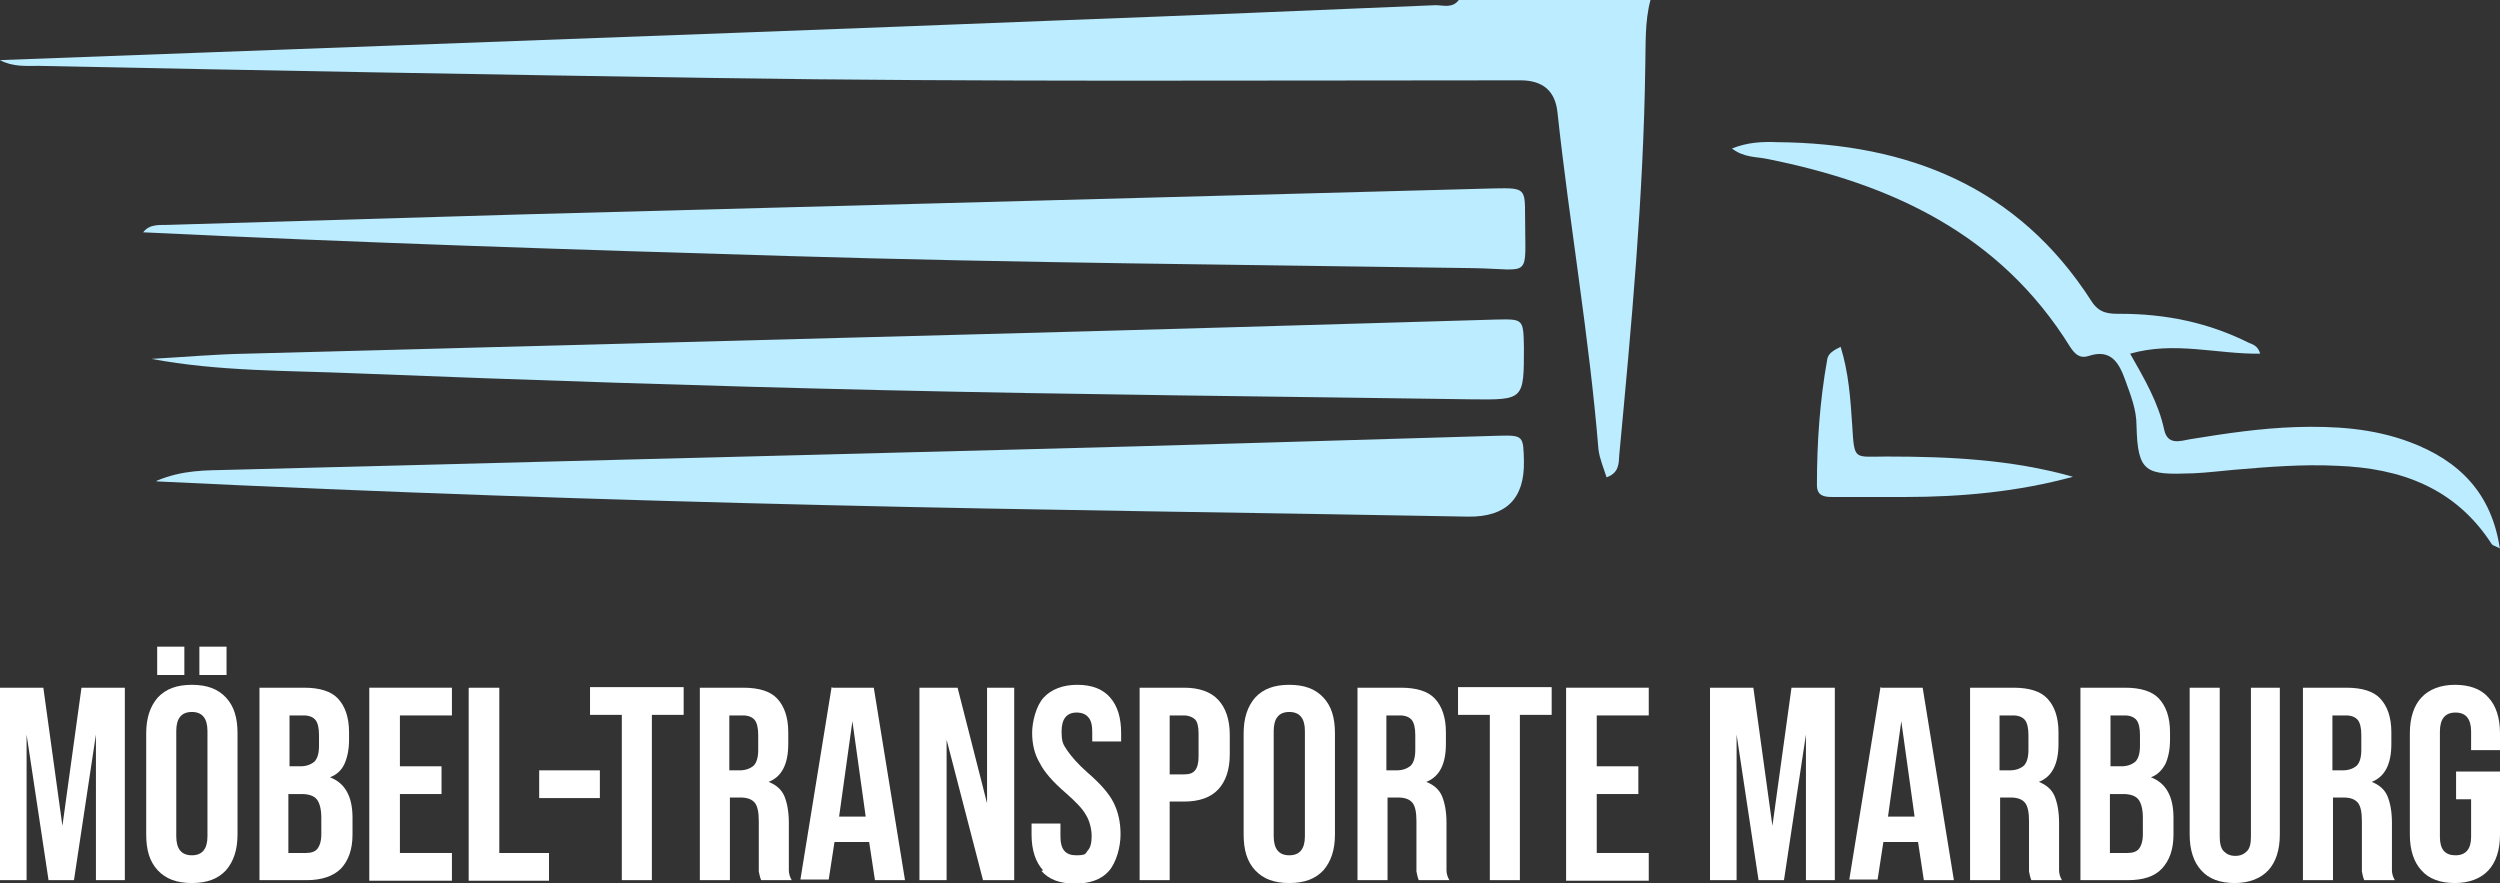
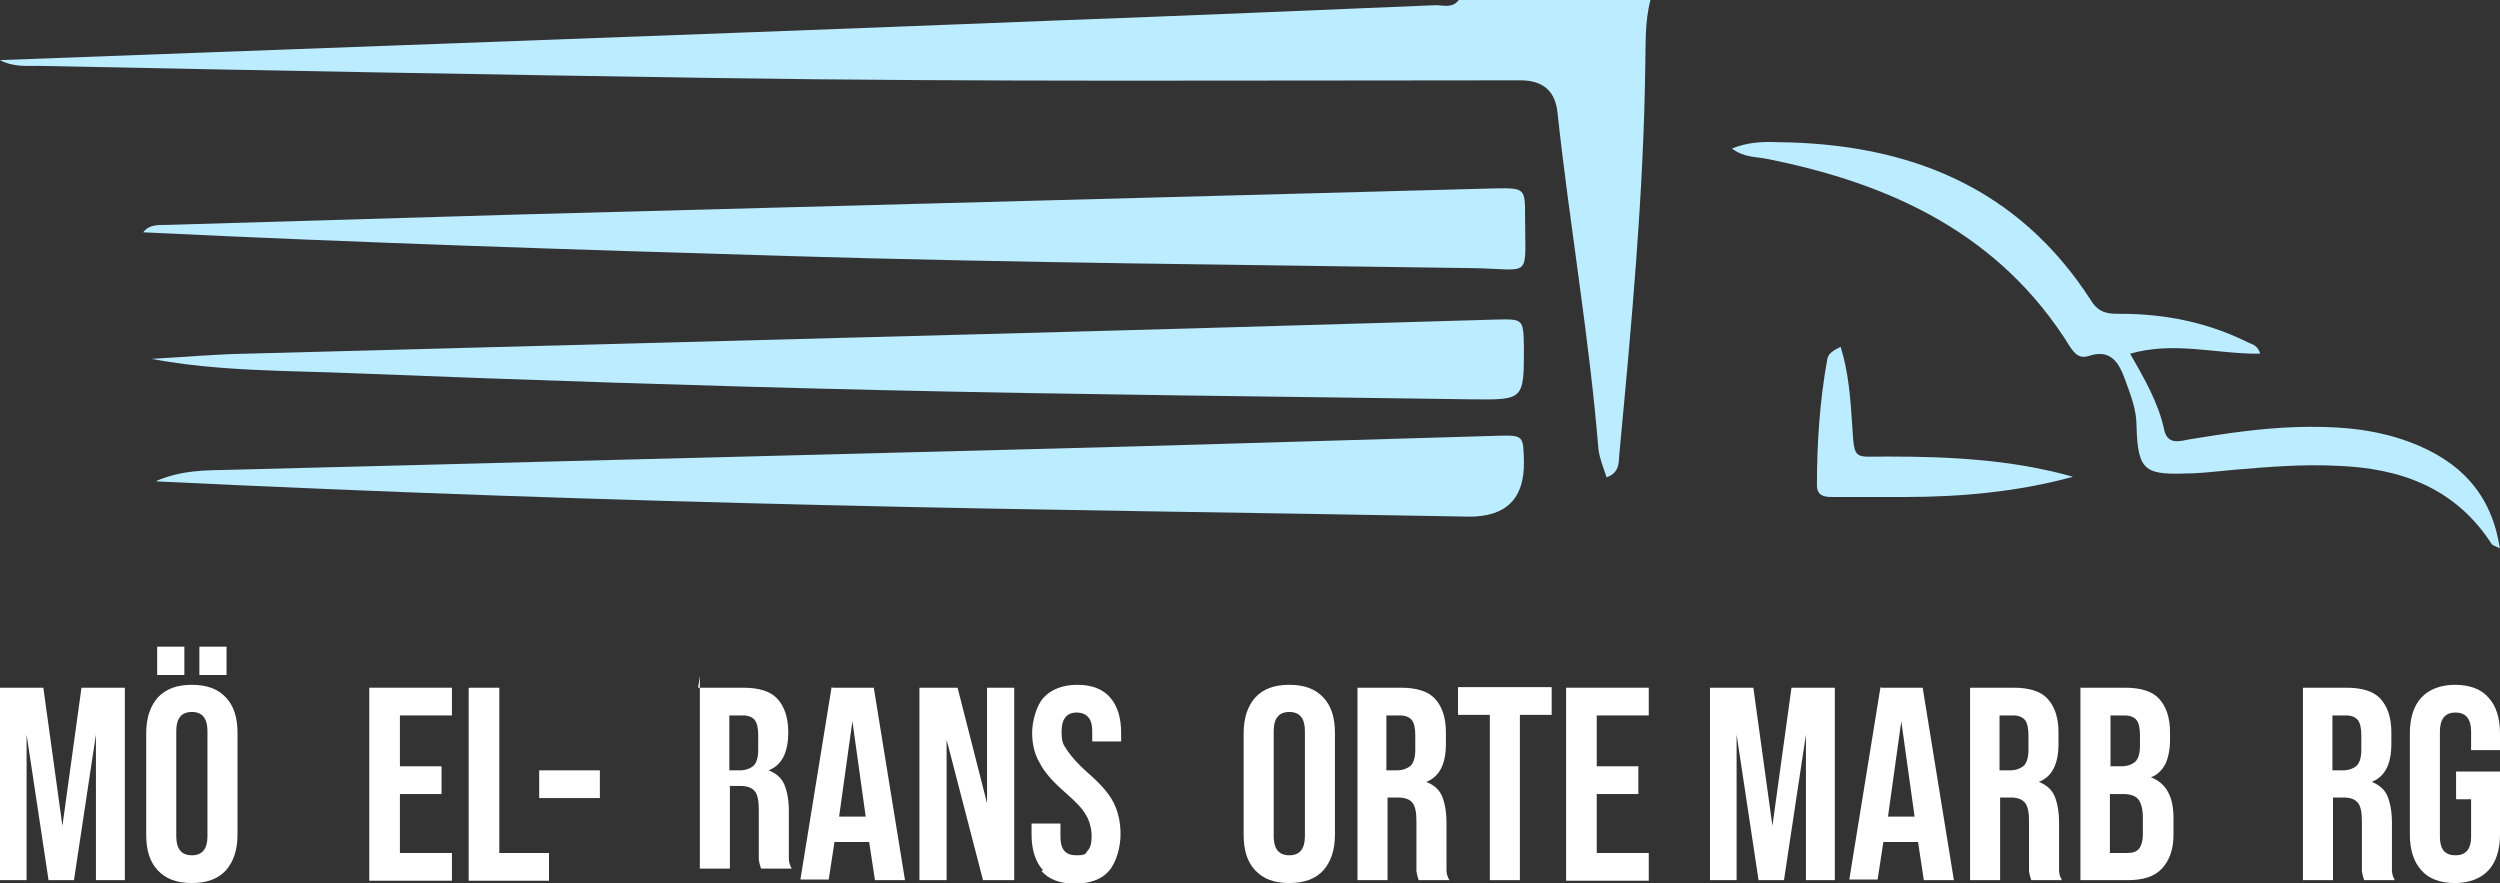
<svg xmlns="http://www.w3.org/2000/svg" version="1.1" viewBox="0 0 432.6 152.8">
  <rect x="0" y="0" width="432.6" height="152.8" fill="#333333" stroke="none" />
  <defs>
    <style>
      .cls-1 {
        fill: #fff;
      }

      .cls-2 {
        fill: #bbecff;
      }
    </style>
  </defs>
  <g>
    <g id="Ebene_1">
      <g>
        <path class="cls-2" d="M285.6,0c-1,3.7-.8,7.6-.9,11.4-.3,22.5-2.4,44.9-4.5,67.3-.1,1.5,0,3.1-2.2,3.9-.5-1.6-1.2-3.2-1.4-4.8-1.6-19.6-5-38.9-7.1-58.4q-.6-5.5-6.4-5.5c-46.5,0-93,.3-139.5-.4-39-.6-78-1.3-116.9-2.1-2.2,0-4.5.2-6.7-1,23.4-.9,46.8-1.7,70.2-2.6,37.9-1.4,75.9-2.8,113.8-4.3,21.5-.8,42.9-1.7,64.4-2.6,1.4,0,3,.6,4.1-1h33Z" />
        <path class="cls-2" d="M24.7,40.3c1.2-1.7,3.1-1.3,4.8-1.4,20.3-.6,40.6-1.2,60.9-1.8,56.1-1.5,112.1-3,168.2-4.5,5.3-.1,5.3,0,5.3,4.9,0,10.9,1.3,9.1-8.8,8.9-39.6-.6-79.2-.9-118.8-2.1-37.2-1.1-74.3-2.3-111.5-4.1Z" />
        <path class="cls-2" d="M27.1,83.2c4.5-1.9,8.5-1.8,12.5-1.9,45.3-1.2,90.5-2.3,135.8-3.5,28-.7,55.9-1.6,83.9-2.4,4.3-.1,4.3,0,4.4,4.4q.2,9.7-9.6,9.6c-37.1-.7-74.3-1.1-111.4-2-38.3-.9-76.5-2.2-115.6-4.1Z" />
        <path class="cls-2" d="M26.2,62.1c5.5-.3,10.9-.8,16.4-.9,41.4-1.1,82.9-2.2,124.3-3.3,30.6-.8,61.2-1.7,91.8-2.6,4.9-.1,4.9-.2,5,4.8,0,9.1,0,9.1-9,9-34.1-.5-68.3-.8-102.4-1.6-30.3-.7-60.6-1.7-90.8-2.9-11.7-.5-23.6-.3-35.3-2.5Z" />
        <path class="cls-2" d="M432.6,94.9c-.8-.4-1.2-.5-1.4-.7-6.3-9.8-15.8-13.2-26.8-13.6-6-.3-12,.2-17.9.7-2.3.2-4.6.5-7,.6-8.2.3-9.6,0-9.8-8.3,0-2.7-1-5.2-1.9-7.7-1.1-3.1-2.5-5.6-6.4-4.3-1.6.5-2.4-.4-3.2-1.6-12.1-19.5-30.9-28.2-52.4-32.5-1.9-.4-4-.2-6.1-1.8,2.7-1.1,5.3-1.2,7.8-1.1,22.7.2,41.7,7.7,54.4,27.5,1.4,2.2,3.1,2.2,5,2.2,7.8,0,15.2,1.5,22.2,5,.7.3,1.6.5,2,1.9-7.5.1-14.8-2.2-22.5,0,2.5,4.4,4.9,8.5,5.9,13.2.6,2.7,2.8,1.9,4.5,1.6,6.1-1,12.2-1.9,18.3-2.1,6.7-.2,13.3.2,19.7,2.6,8.5,3.2,14.2,8.8,15.6,18.6Z" />
        <path class="cls-2" d="M358.7,82.5c-9.5,2.6-19.3,3.5-29.1,3.5-4.2,0-8.3,0-12.5,0-1.5,0-2.7-.2-2.7-2.1,0-7.3.5-14.6,1.8-21.8.2-.9.9-1.4,2.3-2.1,1.4,4.5,1.7,9,2,13.5.4,6.3.2,5.5,6,5.5,10.8,0,21.6.5,32.2,3.5Z" />
      </g>
      <g>
        <path class="cls-1" d="M0,119h7.5l3.3,23.9h0l3.3-23.9h7.5v33.3h-5v-25.2h0l-3.8,25.2h-4.4l-3.8-25.2h0v25.2H0v-33.3Z" />
        <path class="cls-1" d="M27.3,150.6c-1.4-1.5-2-3.5-2-6.2v-17.5c0-2.7.7-4.7,2-6.2,1.4-1.5,3.3-2.2,5.9-2.2s4.5.7,5.9,2.2c1.4,1.5,2,3.5,2,6.2v17.5c0,2.7-.7,4.7-2,6.2-1.4,1.5-3.3,2.2-5.9,2.2s-4.5-.7-5.9-2.2ZM27.2,111.9h4.7v4.9h-4.7v-4.9ZM35.9,144.7v-18.2c0-2.2-.9-3.3-2.7-3.3s-2.7,1.1-2.7,3.3v18.2c0,2.2.9,3.3,2.7,3.3s2.7-1.1,2.7-3.3ZM34.5,111.9h4.7v4.9h-4.7v-4.9Z" />
-         <path class="cls-1" d="M44.7,119h7.9c2.7,0,4.7.6,5.9,1.9s1.9,3.2,1.9,5.8v1.3c0,1.7-.3,3.1-.8,4.2s-1.4,1.9-2.5,2.3h0c2.6,1,3.9,3.3,3.9,7v2.9c0,2.6-.7,4.5-2,5.9-1.3,1.3-3.3,2-5.9,2h-8.2v-33.3ZM52,132.6c1,0,1.8-.3,2.4-.8.5-.5.8-1.4.8-2.7v-1.9c0-1.2-.2-2.1-.6-2.6s-1.1-.8-2-.8h-2.5v8.8h2ZM52.9,147.6c.9,0,1.6-.2,2-.7s.7-1.3.7-2.5v-2.9c0-1.5-.3-2.6-.8-3.2-.5-.6-1.4-.9-2.6-.9h-2.3v10.2h3Z" />
        <path class="cls-1" d="M63.9,119h14.3v4.8h-9v8.8h7.2v4.8h-7.2v10.2h9v4.8h-14.3v-33.3Z" />
        <path class="cls-1" d="M81.2,119h5.2v28.6h8.6v4.8h-13.9v-33.3Z" />
        <path class="cls-1" d="M93.3,133.3h10.5v4.8h-10.5v-4.8Z" />
-         <path class="cls-1" d="M107.6,123.7h-5.5v-4.8h16.2v4.8h-5.5v28.6h-5.2v-28.6Z" />
-         <path class="cls-1" d="M120.8,119h7.8c2.7,0,4.7.6,5.9,1.9,1.2,1.3,1.9,3.2,1.9,5.8v2c0,3.5-1.1,5.7-3.4,6.6h0c1.3.5,2.2,1.3,2.7,2.4.5,1.2.8,2.7.8,4.7v5.9c0,1,0,1.7,0,2.3,0,.6.2,1.2.5,1.7h-5.3c-.2-.5-.3-1-.4-1.5,0-.5,0-1.3,0-2.6v-6.1c0-1.5-.2-2.6-.7-3.2-.5-.6-1.3-.9-2.5-.9h-1.8v14.3h-5.2v-33.3ZM128,133.3c1,0,1.8-.3,2.4-.8.5-.5.8-1.4.8-2.7v-2.6c0-1.2-.2-2.1-.6-2.6-.4-.5-1.1-.8-2-.8h-2.4v9.5h1.9Z" />
+         <path class="cls-1" d="M120.8,119h7.8c2.7,0,4.7.6,5.9,1.9,1.2,1.3,1.9,3.2,1.9,5.8c0,3.5-1.1,5.7-3.4,6.6h0c1.3.5,2.2,1.3,2.7,2.4.5,1.2.8,2.7.8,4.7v5.9c0,1,0,1.7,0,2.3,0,.6.2,1.2.5,1.7h-5.3c-.2-.5-.3-1-.4-1.5,0-.5,0-1.3,0-2.6v-6.1c0-1.5-.2-2.6-.7-3.2-.5-.6-1.3-.9-2.5-.9h-1.8v14.3h-5.2v-33.3ZM128,133.3c1,0,1.8-.3,2.4-.8.5-.5.8-1.4.8-2.7v-2.6c0-1.2-.2-2.1-.6-2.6-.4-.5-1.1-.8-2-.8h-2.4v9.5h1.9Z" />
        <path class="cls-1" d="M144.1,119h7.1l5.4,33.3h-5.2l-1-6.6h0c0,0-6,0-6,0l-1,6.5h-4.9l5.4-33.3ZM149.8,141.3l-2.3-16.5h0l-2.3,16.5h4.7Z" />
        <path class="cls-1" d="M159.1,119h6.6l5.1,20h0v-20h4.7v33.3h-5.4l-6.3-24.3h0v24.3h-4.7v-33.3Z" />
        <path class="cls-1" d="M180.5,150.6c-1.3-1.4-2-3.5-2-6.2v-1.9h5v2.3c0,2.2.9,3.2,2.7,3.2s1.6-.3,2-.8c.5-.5.7-1.4.7-2.5s-.3-2.6-1-3.7c-.6-1.1-1.8-2.3-3.5-3.8-2.2-1.9-3.7-3.6-4.5-5.2-.9-1.5-1.3-3.3-1.3-5.2s.7-4.7,2-6.1,3.3-2.2,5.8-2.2,4.4.7,5.7,2.2,1.9,3.5,1.9,6.2v1.4h-5v-1.7c0-1.1-.2-2-.7-2.5-.4-.5-1.1-.8-2-.8-1.7,0-2.6,1.1-2.6,3.2s.3,2.3,1,3.4c.7,1,1.8,2.3,3.5,3.8,2.2,1.9,3.7,3.6,4.5,5.2.8,1.6,1.2,3.4,1.2,5.5s-.7,4.8-2,6.3c-1.3,1.5-3.3,2.2-5.9,2.2s-4.5-.7-5.8-2.2Z" />
-         <path class="cls-1" d="M197.2,119h7.7c2.6,0,4.6.7,5.9,2.1,1.3,1.4,2,3.4,2,6.1v3.3c0,2.7-.7,4.7-2,6.1-1.3,1.4-3.3,2.1-5.9,2.1h-2.5v13.6h-5.2v-33.3ZM204.9,134c.9,0,1.5-.2,1.9-.7s.6-1.3.6-2.4v-4c0-1.1-.2-2-.6-2.4s-1.1-.7-1.9-.7h-2.5v10.2h2.5Z" />
        <path class="cls-1" d="M217.2,150.6c-1.4-1.5-2-3.5-2-6.2v-17.5c0-2.7.7-4.7,2-6.2,1.4-1.5,3.3-2.2,5.9-2.2s4.5.7,5.9,2.2c1.4,1.5,2,3.5,2,6.2v17.5c0,2.7-.7,4.7-2,6.2-1.4,1.5-3.3,2.2-5.9,2.2s-4.5-.7-5.9-2.2ZM225.8,144.7v-18.2c0-2.2-.9-3.3-2.7-3.3s-2.7,1.1-2.7,3.3v18.2c0,2.2.9,3.3,2.7,3.3s2.7-1.1,2.7-3.3Z" />
        <path class="cls-1" d="M234.6,119h7.8c2.7,0,4.7.6,5.9,1.9,1.2,1.3,1.9,3.2,1.9,5.8v2c0,3.5-1.1,5.7-3.4,6.6h0c1.3.5,2.2,1.3,2.7,2.4.5,1.2.8,2.7.8,4.7v5.9c0,1,0,1.7,0,2.3,0,.6.2,1.2.5,1.7h-5.3c-.2-.5-.3-1-.4-1.5,0-.5,0-1.3,0-2.6v-6.1c0-1.5-.2-2.6-.7-3.2-.5-.6-1.3-.9-2.5-.9h-1.8v14.3h-5.2v-33.3ZM241.7,133.3c1,0,1.8-.3,2.4-.8.5-.5.8-1.4.8-2.7v-2.6c0-1.2-.2-2.1-.6-2.6s-1.1-.8-2-.8h-2.4v9.5h1.9Z" />
        <path class="cls-1" d="M257.8,123.7h-5.5v-4.8h16.2v4.8h-5.5v28.6h-5.2v-28.6Z" />
        <path class="cls-1" d="M271,119h14.3v4.8h-9v8.8h7.2v4.8h-7.2v10.2h9v4.8h-14.3v-33.3Z" />
        <path class="cls-1" d="M295.9,119h7.5l3.3,23.9h0l3.3-23.9h7.5v33.3h-5v-25.2h0l-3.8,25.2h-4.4l-3.8-25.2h0v25.2h-4.6v-33.3Z" />
        <path class="cls-1" d="M325.6,119h7.1l5.4,33.3h-5.2l-1-6.6h0c0,0-6,0-6,0l-1,6.5h-4.9l5.4-33.3ZM331.3,141.3l-2.3-16.5h0l-2.3,16.5h4.7Z" />
        <path class="cls-1" d="M340.6,119h7.8c2.7,0,4.7.6,5.9,1.9,1.2,1.3,1.9,3.2,1.9,5.8v2c0,3.5-1.1,5.7-3.4,6.6h0c1.3.5,2.2,1.3,2.7,2.4.5,1.2.8,2.7.8,4.7v5.9c0,1,0,1.7,0,2.3,0,.6.2,1.2.5,1.7h-5.3c-.2-.5-.3-1-.4-1.5,0-.5,0-1.3,0-2.6v-6.1c0-1.5-.2-2.6-.7-3.2-.5-.6-1.3-.9-2.5-.9h-1.8v14.3h-5.2v-33.3ZM347.8,133.3c1,0,1.8-.3,2.4-.8.5-.5.8-1.4.8-2.7v-2.6c0-1.2-.2-2.1-.6-2.6s-1.1-.8-2-.8h-2.4v9.5h1.9Z" />
        <path class="cls-1" d="M359.8,119h7.9c2.7,0,4.7.6,5.9,1.9s1.9,3.2,1.9,5.8v1.3c0,1.7-.3,3.1-.8,4.2-.6,1.1-1.4,1.9-2.5,2.3h0c2.6,1,3.9,3.3,3.9,7v2.9c0,2.6-.7,4.5-2,5.9s-3.3,2-5.9,2h-8.2v-33.3ZM367.1,132.6c1,0,1.8-.3,2.4-.8.5-.5.8-1.4.8-2.7v-1.9c0-1.2-.2-2.1-.6-2.6s-1.1-.8-2-.8h-2.5v8.8h2ZM368.1,147.6c.9,0,1.6-.2,2-.7s.7-1.3.7-2.5v-2.9c0-1.5-.3-2.6-.8-3.2-.5-.6-1.4-.9-2.6-.9h-2.3v10.2h3Z" />
-         <path class="cls-1" d="M380.9,150.6c-1.3-1.4-2-3.5-2-6.2v-25.4h5.2v25.8c0,1.1.2,2,.7,2.5.5.5,1.1.8,2,.8s1.5-.3,2-.8c.5-.5.7-1.3.7-2.5v-25.8h5v25.4c0,2.7-.7,4.8-2,6.2-1.3,1.4-3.3,2.2-5.8,2.2s-4.5-.7-5.8-2.2Z" />
        <path class="cls-1" d="M398.2,119h7.8c2.7,0,4.7.6,5.9,1.9,1.2,1.3,1.9,3.2,1.9,5.8v2c0,3.5-1.1,5.7-3.4,6.6h0c1.3.5,2.2,1.3,2.7,2.4.5,1.2.8,2.7.8,4.7v5.9c0,1,0,1.7,0,2.3,0,.6.2,1.2.5,1.7h-5.3c-.2-.5-.3-1-.4-1.5,0-.5,0-1.3,0-2.6v-6.1c0-1.5-.2-2.6-.7-3.2-.5-.6-1.3-.9-2.5-.9h-1.8v14.3h-5.2v-33.3ZM405.4,133.3c1,0,1.8-.3,2.4-.8.5-.5.8-1.4.8-2.7v-2.6c0-1.2-.2-2.1-.6-2.6s-1.1-.8-2-.8h-2.4v9.5h1.9Z" />
        <path class="cls-1" d="M419,150.6c-1.3-1.4-2-3.5-2-6.2v-17.5c0-2.7.7-4.8,2-6.2,1.3-1.4,3.3-2.2,5.8-2.2s4.5.7,5.8,2.2c1.3,1.4,2,3.5,2,6.2v2.9h-5v-3.2c0-2.2-.9-3.3-2.7-3.3s-2.7,1.1-2.7,3.3v18.2c0,2.2.9,3.2,2.7,3.2s2.7-1.1,2.7-3.2v-6.5h-2.6v-4.8h7.6v10.9c0,2.7-.7,4.8-2,6.2-1.3,1.4-3.3,2.2-5.8,2.2s-4.5-.7-5.8-2.2Z" />
      </g>
    </g>
  </g>
</svg>